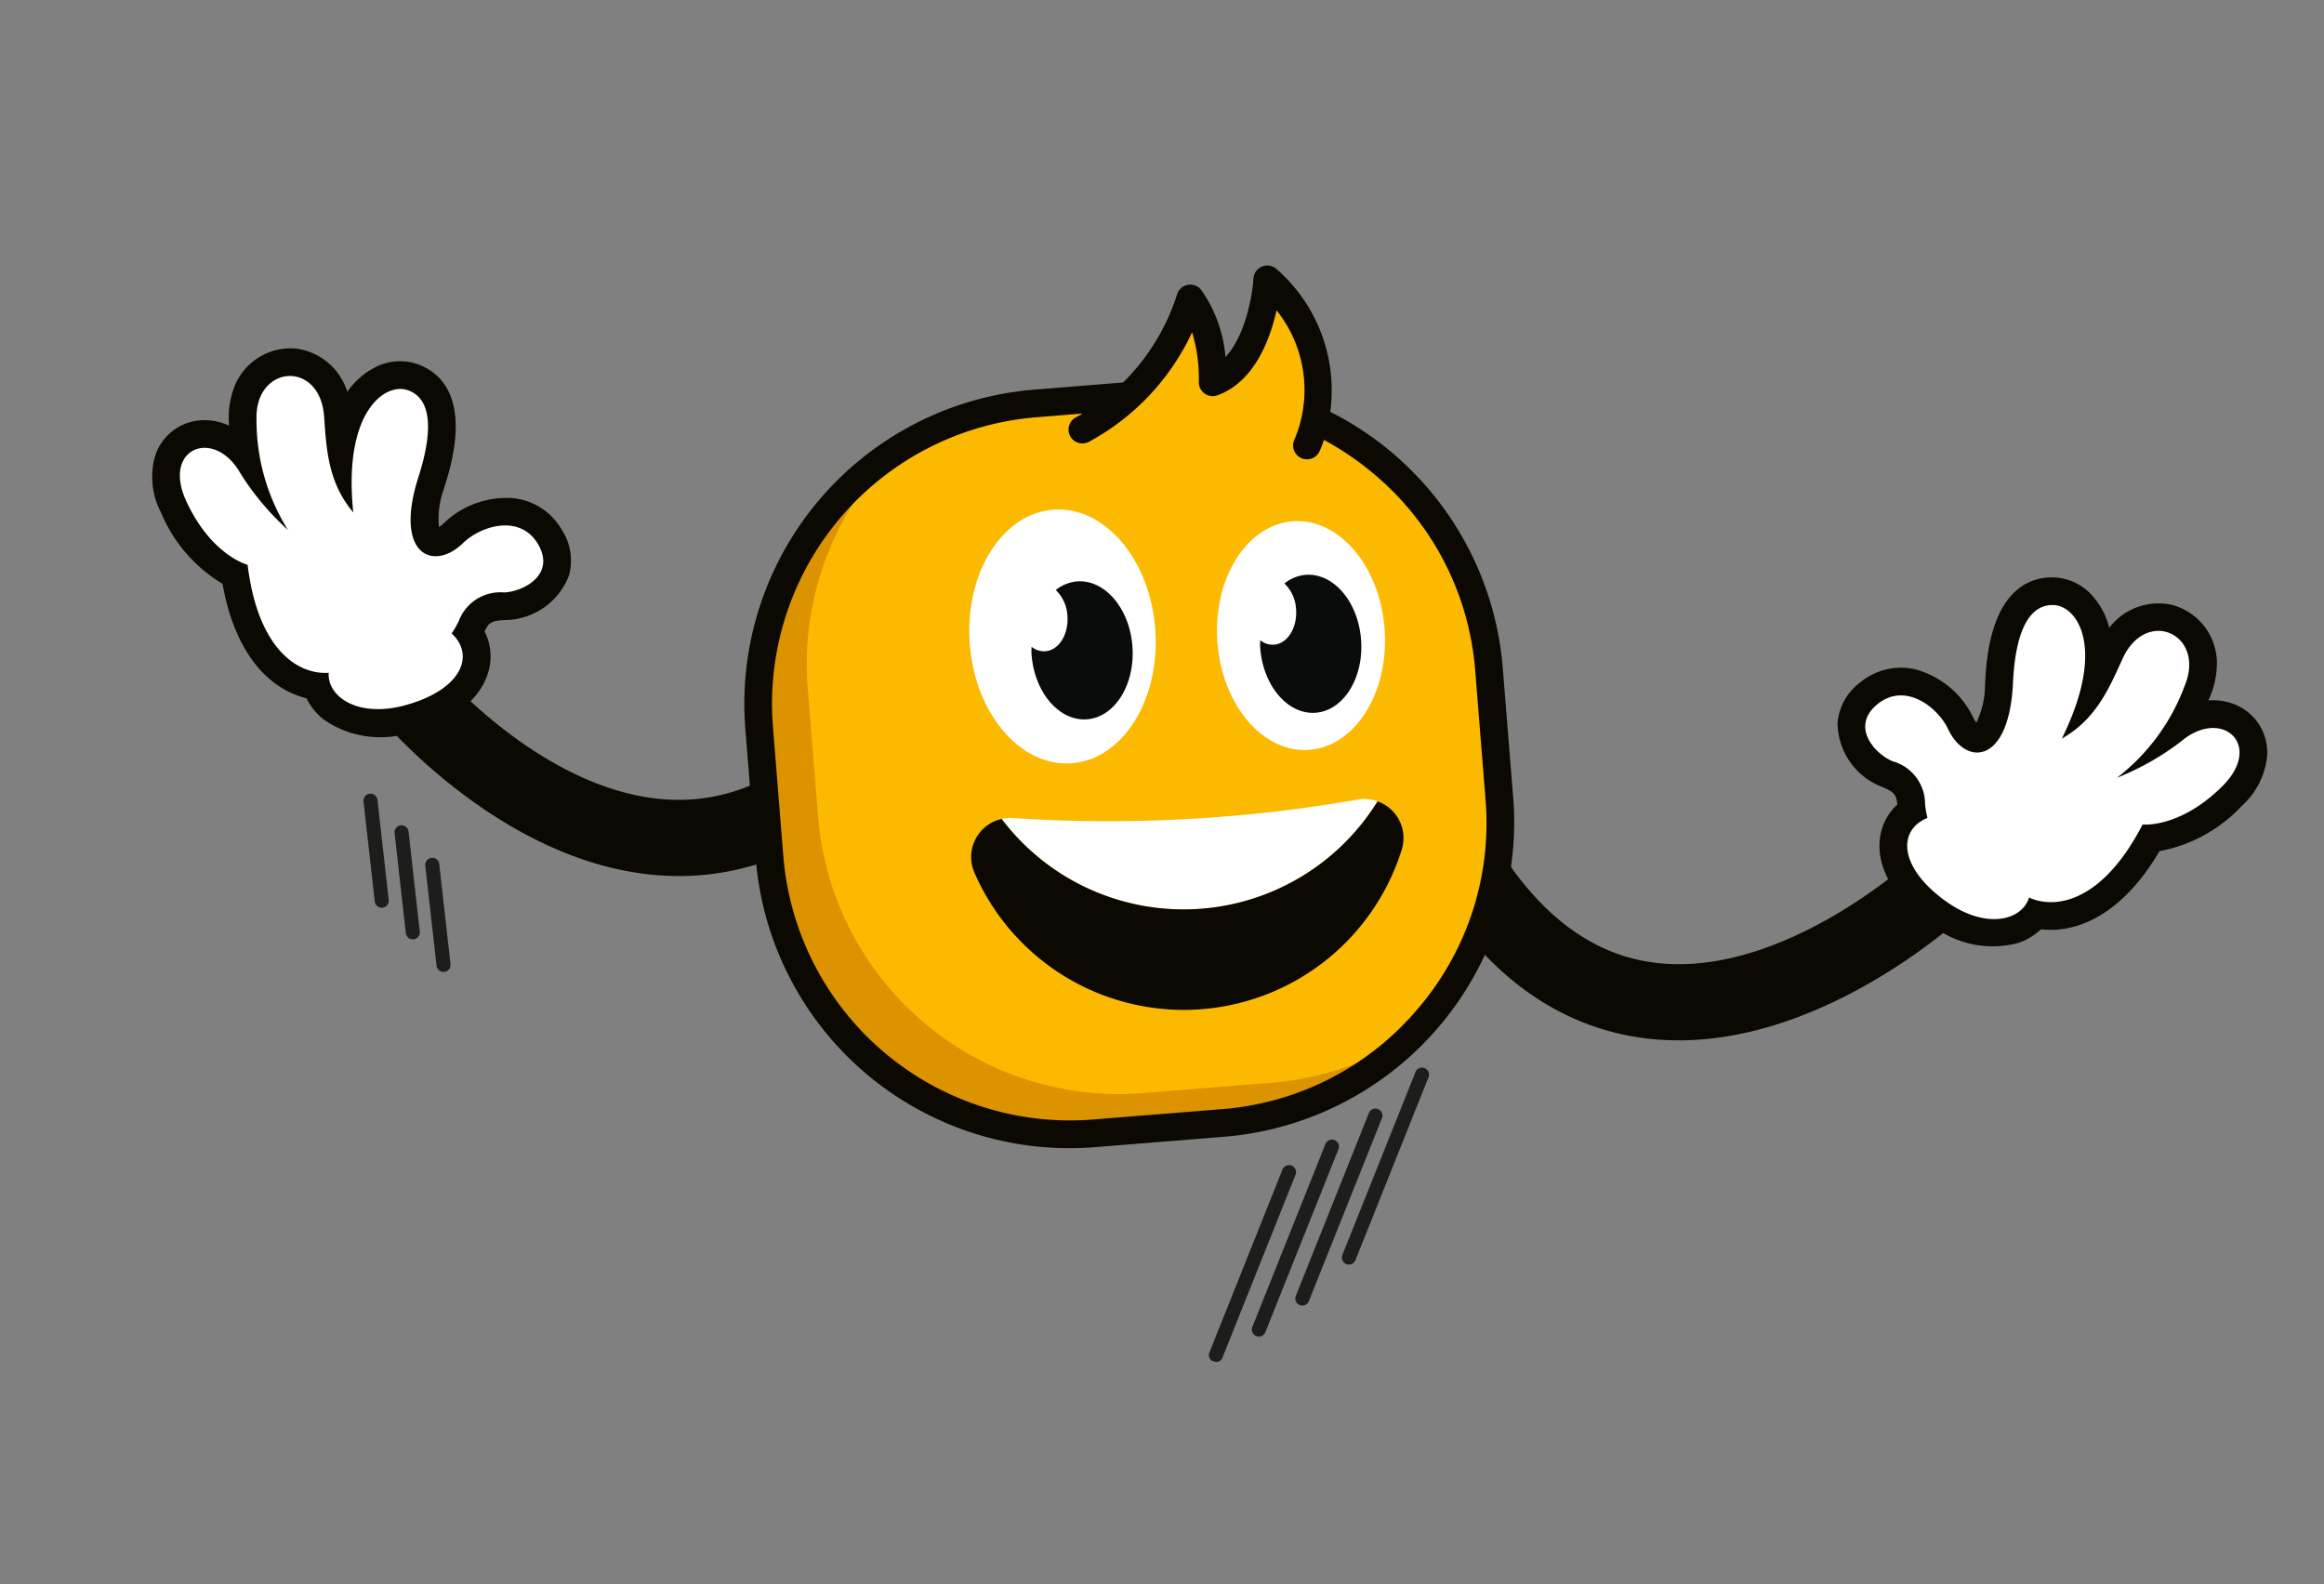
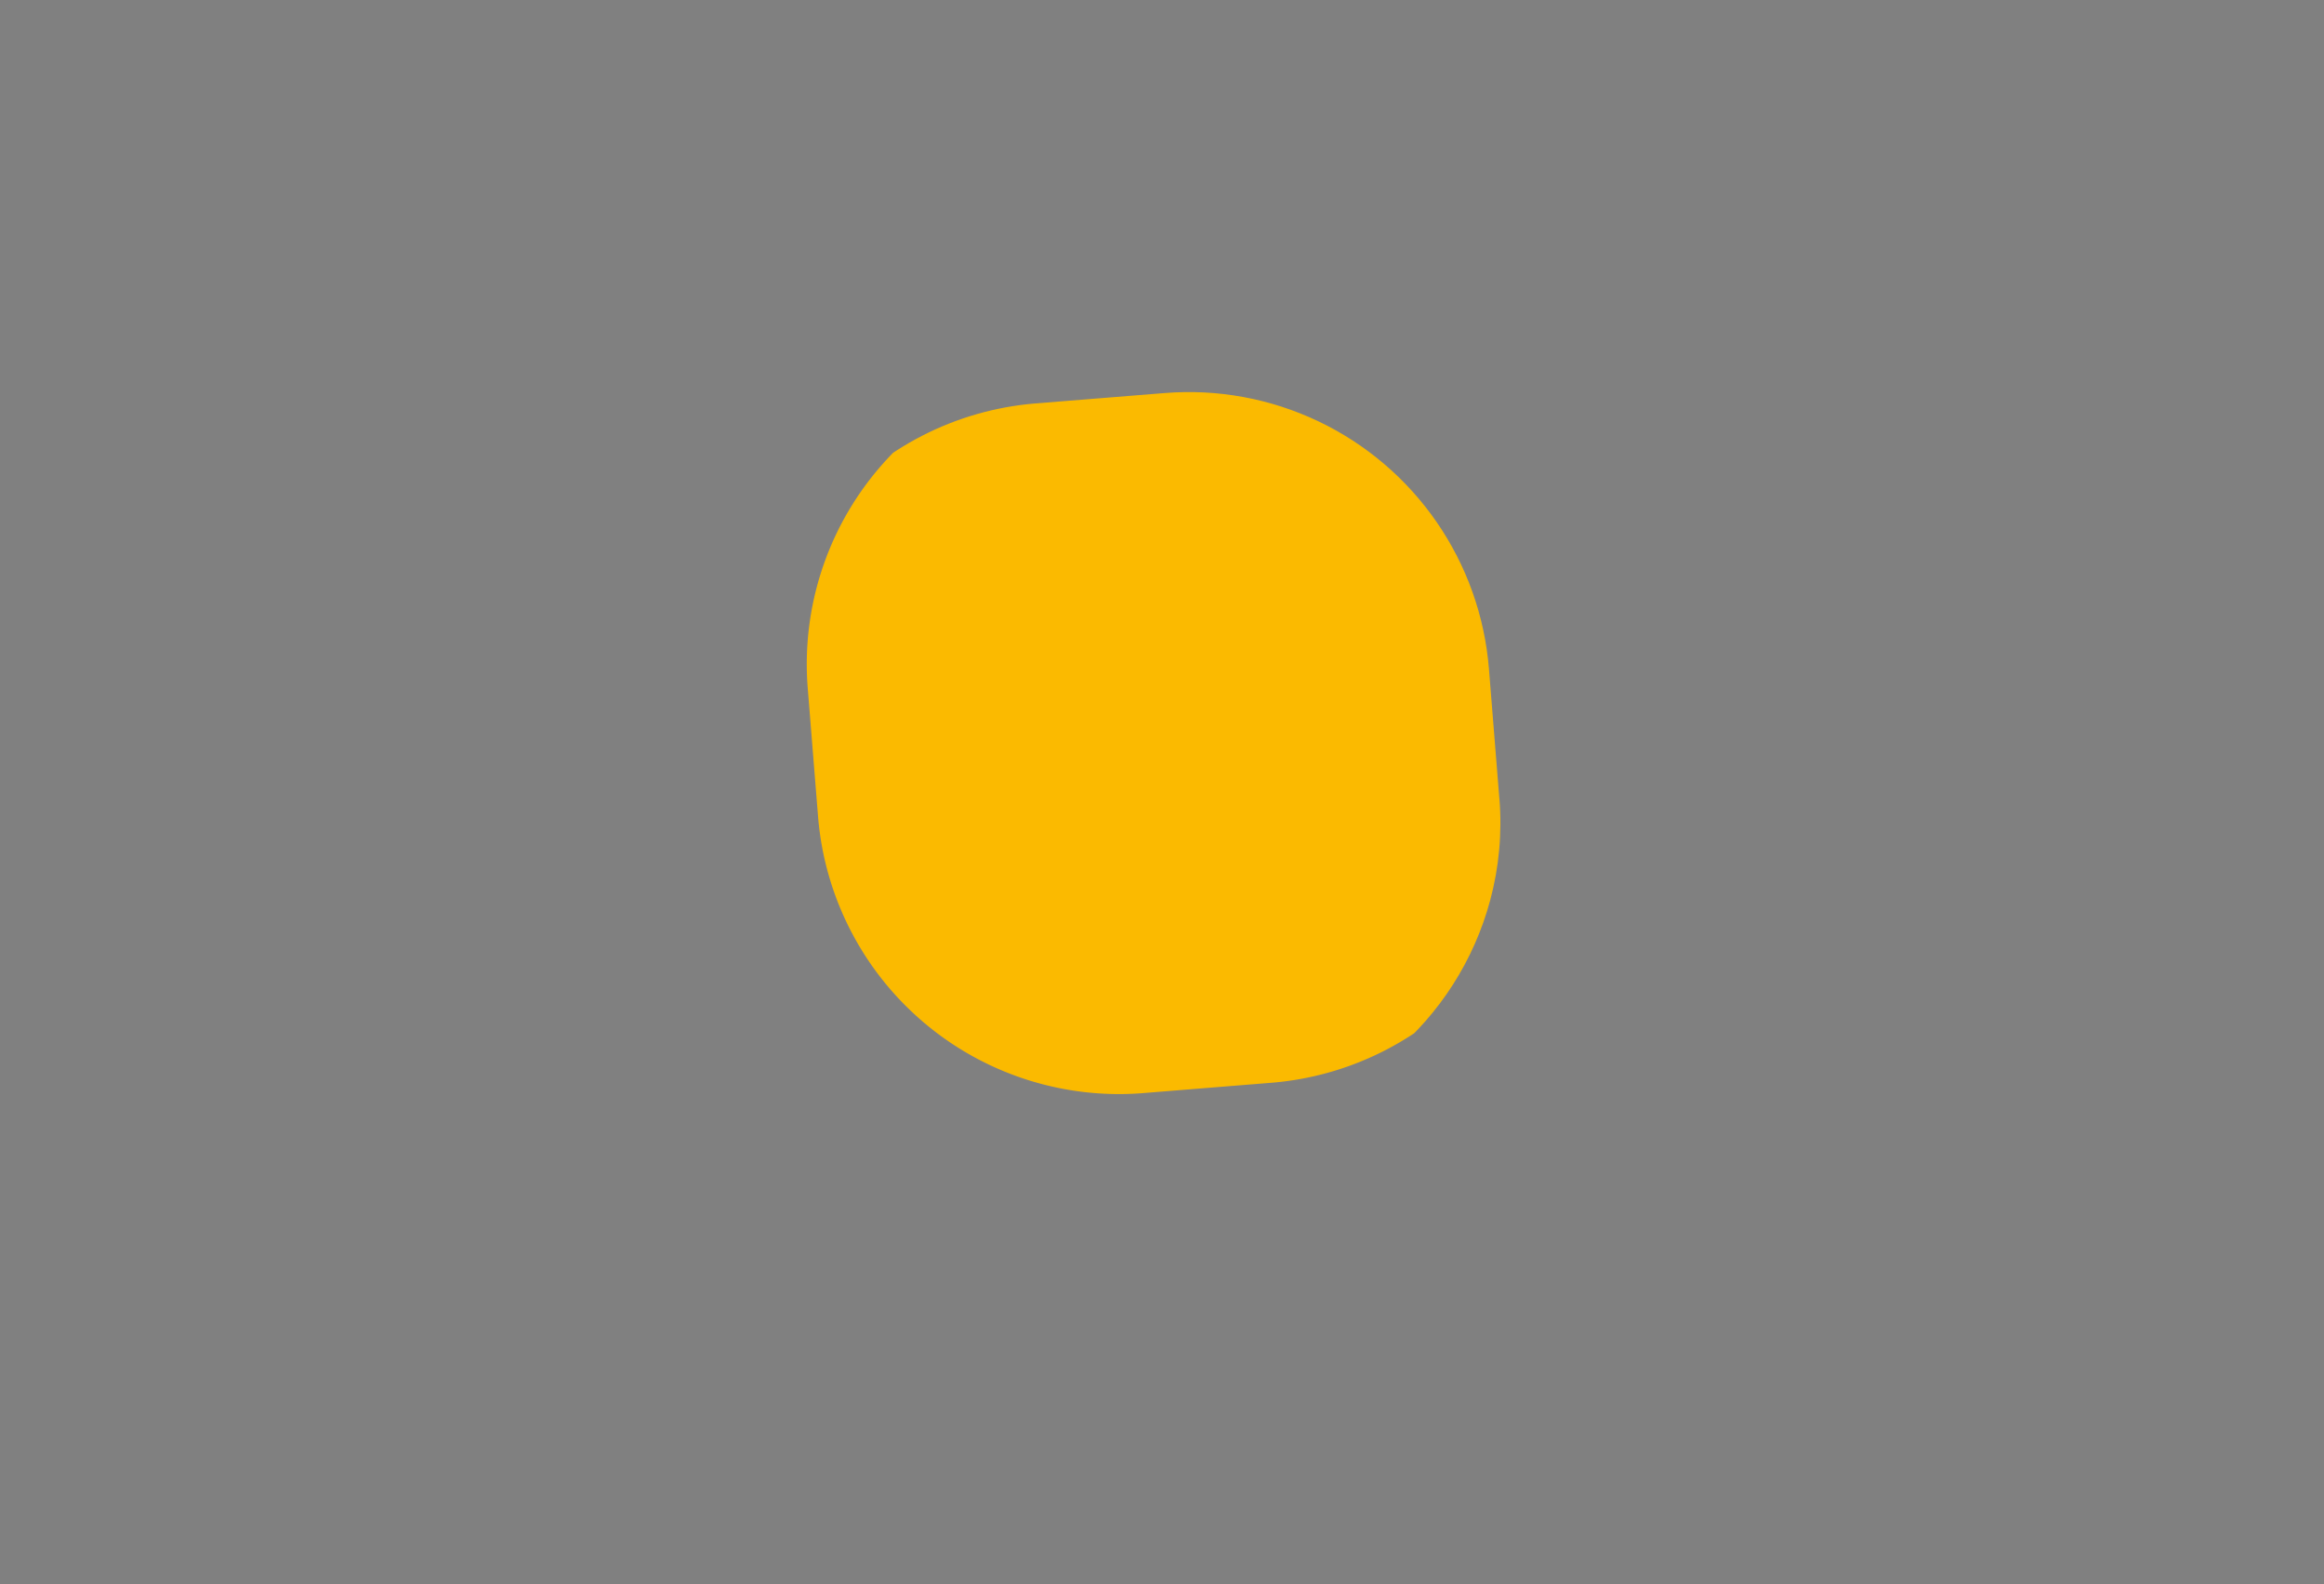
<svg xmlns="http://www.w3.org/2000/svg" width="165.593" height="112.898" viewBox="0 0 165.593 112.898">
  <rect x="0" y="0" width="165.593" height="112.898" fill="#808080" stroke="none" />
  <defs>
    <clipPath id="clip-path">
-       <rect id="Rectangle_597" data-name="Rectangle 597" width="76.433" height="150.954" fill="none" />
-     </clipPath>
+       </clipPath>
    <clipPath id="clip-path-2">
      <path id="Path_1295" data-name="Path 1295" d="M60.818,204.641l-8.738,3.111a21.442,21.442,0,0,0-13.009,27.4l1.659,4.66,1.452,4.077a21.509,21.509,0,0,0,27.4,13.01l4.369-1.556,4.368-1.556a21.509,21.509,0,0,0,13.01-27.4l-1.452-4.078-1.659-4.66A21.531,21.531,0,0,0,67.962,203.4a21.248,21.248,0,0,0-7.144,1.237" transform="translate(-37.833 -203.404)" fill="none" />
    </clipPath>
  </defs>
  <g id="Group_4037" data-name="Group 4037" transform="matrix(-0.259, 0.966, -0.966, -0.259, 165.593, 39.07)">
    <g id="Group_4032" data-name="Group 4032">
      <g id="Group_4031" data-name="Group 4031" clip-path="url(#clip-path)">
        <path id="Path_1287" data-name="Path 1287" d="M135.03,366.353a2.7,2.7,0,0,1,.276.084c8.651,3.135,14.075,8.064,16.12,14.652,3.632,11.7-5.024,23.994-5.394,24.512a2.714,2.714,0,0,1-4.417-3.154c.1-.139,7.461-10.675,4.622-19.768-1.52-4.869-5.821-8.617-12.779-11.14a2.713,2.713,0,0,1,1.573-5.186" transform="translate(-98.726 -274.638)" fill="#0c0802" />
        <path id="Path_1288" data-name="Path 1288" d="M101.2,511.4a5.481,5.481,0,0,0,3.659-1.447,10.72,10.72,0,0,0,3.776-5.554c4.78-2.233,6.391-5.329,6.328-7.891a4.374,4.374,0,0,0,1.121-1.523,7.036,7.036,0,0,0-.744-6.356c-1.512-2.618-3.468-4.09-5.505-4.146a3.907,3.907,0,0,0-2.76,1.007c-.657-.123-.86-.241-1.163-1.214a4.927,4.927,0,0,0-4.227-3.563,4,4,0,0,0-3.034,1.343,4.543,4.543,0,0,0-1.289,3.83,6.449,6.449,0,0,0,3.013,4.4,1.991,1.991,0,0,1,.36.266,6.209,6.209,0,0,1-2.7.369l-.752-.028c-6.271-.171-7.31,2.633-7.372,4.319A3.876,3.876,0,0,0,91.023,498a5.383,5.383,0,0,0,2.1,1.355,4.423,4.423,0,0,0-2.035,4.313,4.31,4.31,0,0,0,4.292,3.58,5.989,5.989,0,0,0,1.9-.268c.118-.036.234-.073.349-.11a4.082,4.082,0,0,0,.245,2.284A3.669,3.669,0,0,0,101.2,511.4" transform="translate(-67.419 -360.442)" fill="#0c0802" />
        <path id="Path_1289" data-name="Path 1289" d="M112.779,508.931s.042,2.671-3.26,5.414c-3.134,2.6-5.477-.44-3.079-3.039a18.822,18.822,0,0,0,3.194-4.5,14.688,14.688,0,0,1-7.014,4.2c-3.747,1.139-5.315-3.269-1.442-4.6,2.268-.782,4.469-1.506,6.045-3.77-6.7,2.558-9.478.238-9.418-1.432s1.9-2.585,5.774-2.4c5.857.278,6.247-2.8,3.722-4.294-1.467-.869-3.082-3.338-1.314-5.161s3.55.111,3.962,1.433a3.159,3.159,0,0,0,2.811,2.589,6.378,6.378,0,0,1,.975.264c1.122-2.11,3.774-1.635,5.818,1.9,1.744,3.018.822,5.494-.838,5.833.683,1.988-.183,5.25-5.935,7.571" transform="translate(-73.334 -366.358)" fill="#fff" />
        <path id="Path_1290" data-name="Path 1290" d="M118.529,110.6a2.714,2.714,0,0,1-2.6-4.628c5.415-4.755,7.958-9.655,7.557-14.564-.774-9.481-12-16.588-12.117-16.658a2.713,2.713,0,0,1,2.862-4.611c.557.345,13.648,8.59,14.663,20.8.558,6.723-2.6,13.154-9.384,19.111a2.7,2.7,0,0,1-.976.55" transform="translate(-82.543 -52.282)" fill="#0c0802" />
        <path id="Path_1291" data-name="Path 1291" d="M35.437.08a5.481,5.481,0,0,1,3.85.812,10.721,10.721,0,0,1,4.655,4.841c5.087,1.4,7.2,4.18,7.563,6.716a4.367,4.367,0,0,1,1.361,1.313,7.035,7.035,0,0,1,.334,6.391c-1.051,2.835-2.732,4.615-4.73,5.011a3.907,3.907,0,0,1-2.89-.529c-.627.231-.808.382-.943,1.393a4.927,4.927,0,0,1-3.569,4.222,4,4,0,0,1-3.217-.814,4.543,4.543,0,0,1-1.914-3.56,6.449,6.449,0,0,1,2.231-4.846,1.992,1.992,0,0,0,.31-.323,6.208,6.208,0,0,0-2.722.09l-.737.154c-6.153,1.222-7.648-1.368-7.992-3.02A3.877,3.877,0,0,1,27.65,15a5.386,5.386,0,0,1,1.845-1.688,4.424,4.424,0,0,1-2.73-3.91,4.309,4.309,0,0,1,3.63-4.249,5.986,5.986,0,0,1,1.914-.054c.122.016.243.032.363.05a4.085,4.085,0,0,1-.142-2.293A3.669,3.669,0,0,1,35.437.08" transform="translate(-20.068 0)" fill="#0c0802" />
        <path id="Path_1292" data-name="Path 1292" d="M48.338,13.3s-.408-2.64-4.123-4.79c-3.526-2.04-5.325,1.353-2.525,3.514a18.819,18.819,0,0,1,3.9,3.9,14.69,14.69,0,0,0-7.62-2.964c-3.885-.493-4.691,4.116-.648,4.782,2.367.39,4.658.734,6.592,2.7-7.038-1.4-9.384,1.357-9.044,2.993s2.305,2.23,6.1,1.4c5.726-1.257,6.628,1.711,4.39,3.609-1.3,1.1-2.478,3.808-.429,5.308s3.481-.706,3.665-2.078a3.158,3.158,0,0,1,2.336-3.024,6.373,6.373,0,0,0,.917-.424c1.46,1.892,4,.979,5.416-2.85,1.213-3.267-.112-5.554-1.806-5.609C55.8,17.7,54.4,14.626,48.338,13.3" transform="translate(-25.983 -5.913)" fill="#fff" />
        <path id="Path_1293" data-name="Path 1293" d="M52.081,207.751a21.509,21.509,0,0,0-13.009,27.4l1.66,4.66,1.452,4.077a21.509,21.509,0,0,0,27.4,13.009l4.369-1.556,4.369-1.556a21.51,21.51,0,0,0,13.009-27.4l-1.452-4.077-1.659-4.66a21.51,21.51,0,0,0-27.4-13.009Z" transform="translate(-28.369 -152.514)" fill="#db9300" />
      </g>
    </g>
    <g id="Group_4034" data-name="Group 4034" transform="translate(9.465 50.888)">
      <g id="Group_4033" data-name="Group 4033" clip-path="url(#clip-path-2)">
        <path id="Path_1294" data-name="Path 1294" d="M37.436,197.344a21.509,21.509,0,0,0-13.009,27.4l1.66,4.66,1.452,4.077a21.509,21.509,0,0,0,27.4,13.009l4.369-1.556,4.369-1.556a21.509,21.509,0,0,0,13.009-27.4L75.231,211.9l-1.659-4.66a21.51,21.51,0,0,0-27.4-13.009Z" transform="translate(-26.853 -195.6)" fill="#fbba00" />
      </g>
    </g>
    <g id="Group_4036" data-name="Group 4036">
      <g id="Group_4035" data-name="Group 4035" clip-path="url(#clip-path)">
        <path id="Path_1296" data-name="Path 1296" d="M14.662,287.015s-6.809-1.376-10.718,5.795c0,0,5.929-1.222,8.093,1.856,0,0-3.6.77-5.355,3.09a16.144,16.144,0,0,1,11.026,5.024" transform="translate(-2.957 -215.129)" fill="#fbba00" />
        <path id="Path_1297" data-name="Path 1297" d="M32.118,200.733l-8.737,3.111A22.438,22.438,0,0,0,8.945,220.438,11.465,11.465,0,0,0,.12,226.745a.987.987,0,0,0,1.065,1.438c1.18-.241,4.069-.5,5.928.477a9.68,9.68,0,0,0-4.176,2.906.988.988,0,0,0,.793,1.583,15.405,15.405,0,0,1,7.016,2.087l2.138,6a22.459,22.459,0,0,0,28.659,13.608l8.738-3.112a22.418,22.418,0,0,0,13.608-28.658l-3.112-8.738a22.494,22.494,0,0,0-28.658-13.607m16.29,2.673A20.316,20.316,0,0,1,58.918,215l3.112,8.738a20.487,20.487,0,0,1-12.412,26.137l-8.737,3.111a20.483,20.483,0,0,1-26.137-12.41l-1.115-3.131q.2.2.4.411a.987.987,0,0,0,1.447-1.342,17,17,0,0,0-9.461-5.1,11.332,11.332,0,0,1,3.274-1.374.988.988,0,0,0,.6-1.532c-1.611-2.292-4.8-2.593-6.94-2.5a9.074,9.074,0,0,1,8.565-3.616.987.987,0,0,0,.388-1.935,7.34,7.34,0,0,0-.909-.1,20.789,20.789,0,0,1,1.457-4.147,20.319,20.319,0,0,1,11.6-10.51l8.738-3.111a20.318,20.318,0,0,1,15.628.815" transform="translate(0 -149.537)" fill="#0c0802" />
        <path id="Path_1298" data-name="Path 1298" d="M139.378,241.657a16.254,16.254,0,0,1,8.143,25.543,2.941,2.941,0,0,1-.269-.765,103.151,103.151,0,0,0-7.624-23.359,2.747,2.747,0,0,1-.25-1.419" transform="translate(-104.5 -181.198)" fill="#fff" />
        <path id="Path_1299" data-name="Path 1299" d="M88.645,313.45c4.731-1.625,9.531-.134,10.72,3.328s-1.683,7.587-6.414,9.212-9.531.135-10.72-3.328,1.683-7.587,6.414-9.212" transform="translate(-61.457 -234.537)" fill="#fff" />
        <path id="Path_1300" data-name="Path 1300" d="M73.628,250.59c4.265-1.465,8.592-.121,9.663,3s-1.517,6.839-5.782,8.3-8.592.121-9.663-3,1.517-6.839,5.782-8.3" transform="translate(-50.69 -187.452)" fill="#fff" />
        <path id="Path_1301" data-name="Path 1301" d="M85.421,256.99c-2.573.883-4.135,3.126-3.488,5.009a2.822,2.822,0,0,0,.991,1.318,2.748,2.748,0,0,1,1.575-1.283c1.25-.429,2.519-.036,2.834.88a1.432,1.432,0,0,1-.057,1.023c.163-.043.324-.072.487-.128,2.573-.883,4.135-3.126,3.488-5.009s-3.256-2.693-5.829-1.81" transform="translate(-61.325 -192.427)" fill="#0a0b0b" />
        <path id="Path_1302" data-name="Path 1302" d="M104.09,319.4c-2.573.883-4.135,3.126-3.488,5.009a2.822,2.822,0,0,0,.991,1.318,2.748,2.748,0,0,1,1.575-1.283c1.251-.429,2.519-.036,2.834.88a1.432,1.432,0,0,1-.057,1.024c.163-.043.324-.072.487-.128,2.573-.883,4.135-3.126,3.488-5.009s-3.256-2.693-5.829-1.81" transform="translate(-75.323 -239.224)" fill="#0a0b0b" />
        <path id="Path_1303" data-name="Path 1303" d="M139.411,234a16.254,16.254,0,0,1,8.143,25.543,2.781,2.781,0,0,0,4.176.9,16.267,16.267,0,0,0-9.469-29A2.765,2.765,0,0,0,139.411,234" transform="translate(-104.533 -173.539)" fill="#0c0802" />
        <line id="Line_52" data-name="Line 52" y1="2.619" x2="6.676" transform="translate(53.411 127.154)" fill="#fff" />
        <path id="Path_1304" data-name="Path 1304" d="M211.989,509.86a.5.5,0,0,1-.183-.966l6.676-2.619a.5.5,0,0,1,.366.932l-6.676,2.619a.494.494,0,0,1-.183.035" transform="translate(-158.577 -379.587)" fill="#1d1d1b" />
        <line id="Line_53" data-name="Line 53" y1="2.619" x2="6.676" transform="translate(55.013 124.432)" fill="#fff" />
        <path id="Path_1305" data-name="Path 1305" d="M218.392,498.979a.5.5,0,0,1-.183-.966l6.676-2.619a.5.5,0,0,1,.366.932l-6.676,2.619a.5.5,0,0,1-.183.035" transform="translate(-163.378 -371.428)" fill="#1d1d1b" />
        <line id="Line_54" data-name="Line 54" y1="2.619" x2="6.676" transform="translate(56.686 121.718)" fill="#fff" />
        <path id="Path_1306" data-name="Path 1306" d="M225.078,488.132a.5.5,0,0,1-.183-.966l6.676-2.619a.5.5,0,0,1,.366.932L225.26,488.1a.5.5,0,0,1-.183.035" transform="translate(-168.391 -363.295)" fill="#1d1d1b" />
        <line id="Line_55" data-name="Line 55" x2="13.905" y2="1.651" transform="translate(62.027 59.71)" fill="#fff" />
        <path id="Path_1307" data-name="Path 1307" d="M260.33,239.314a.48.48,0,0,1-.06,0l-13.905-1.651a.5.5,0,1,1,.118-.994l13.905,1.651a.5.5,0,0,1-.058,1" transform="translate(-184.397 -177.454)" fill="#1d1d1b" />
        <line id="Line_56" data-name="Line 56" x2="13.905" y2="1.651" transform="translate(59.479 57.224)" fill="#fff" />
        <path id="Path_1308" data-name="Path 1308" d="M250.147,229.381a.478.478,0,0,1-.06,0l-13.905-1.651a.5.5,0,1,1,.118-.993l13.905,1.651a.5.5,0,0,1-.058,1" transform="translate(-176.762 -170.005)" fill="#1d1d1b" />
        <line id="Line_57" data-name="Line 57" x2="13.905" y2="1.651" transform="translate(56.54 54.806)" fill="#fff" />
        <path id="Path_1309" data-name="Path 1309" d="M238.4,219.713a.475.475,0,0,1-.06,0l-13.905-1.651a.5.5,0,1,1,.118-.993l13.905,1.65a.5.5,0,0,1-.058,1" transform="translate(-167.953 -162.756)" fill="#1d1d1b" />
        <line id="Line_58" data-name="Line 58" x2="13.905" y2="1.651" transform="translate(52.863 52.356)" fill="#fff" />
        <path id="Path_1310" data-name="Path 1310" d="M223.7,209.923a.481.481,0,0,1-.06,0l-13.905-1.651a.5.5,0,1,1,.118-.994l13.905,1.651a.5.5,0,0,1-.058,1" transform="translate(-156.933 -155.415)" fill="#1d1d1b" />
      </g>
    </g>
  </g>
</svg>